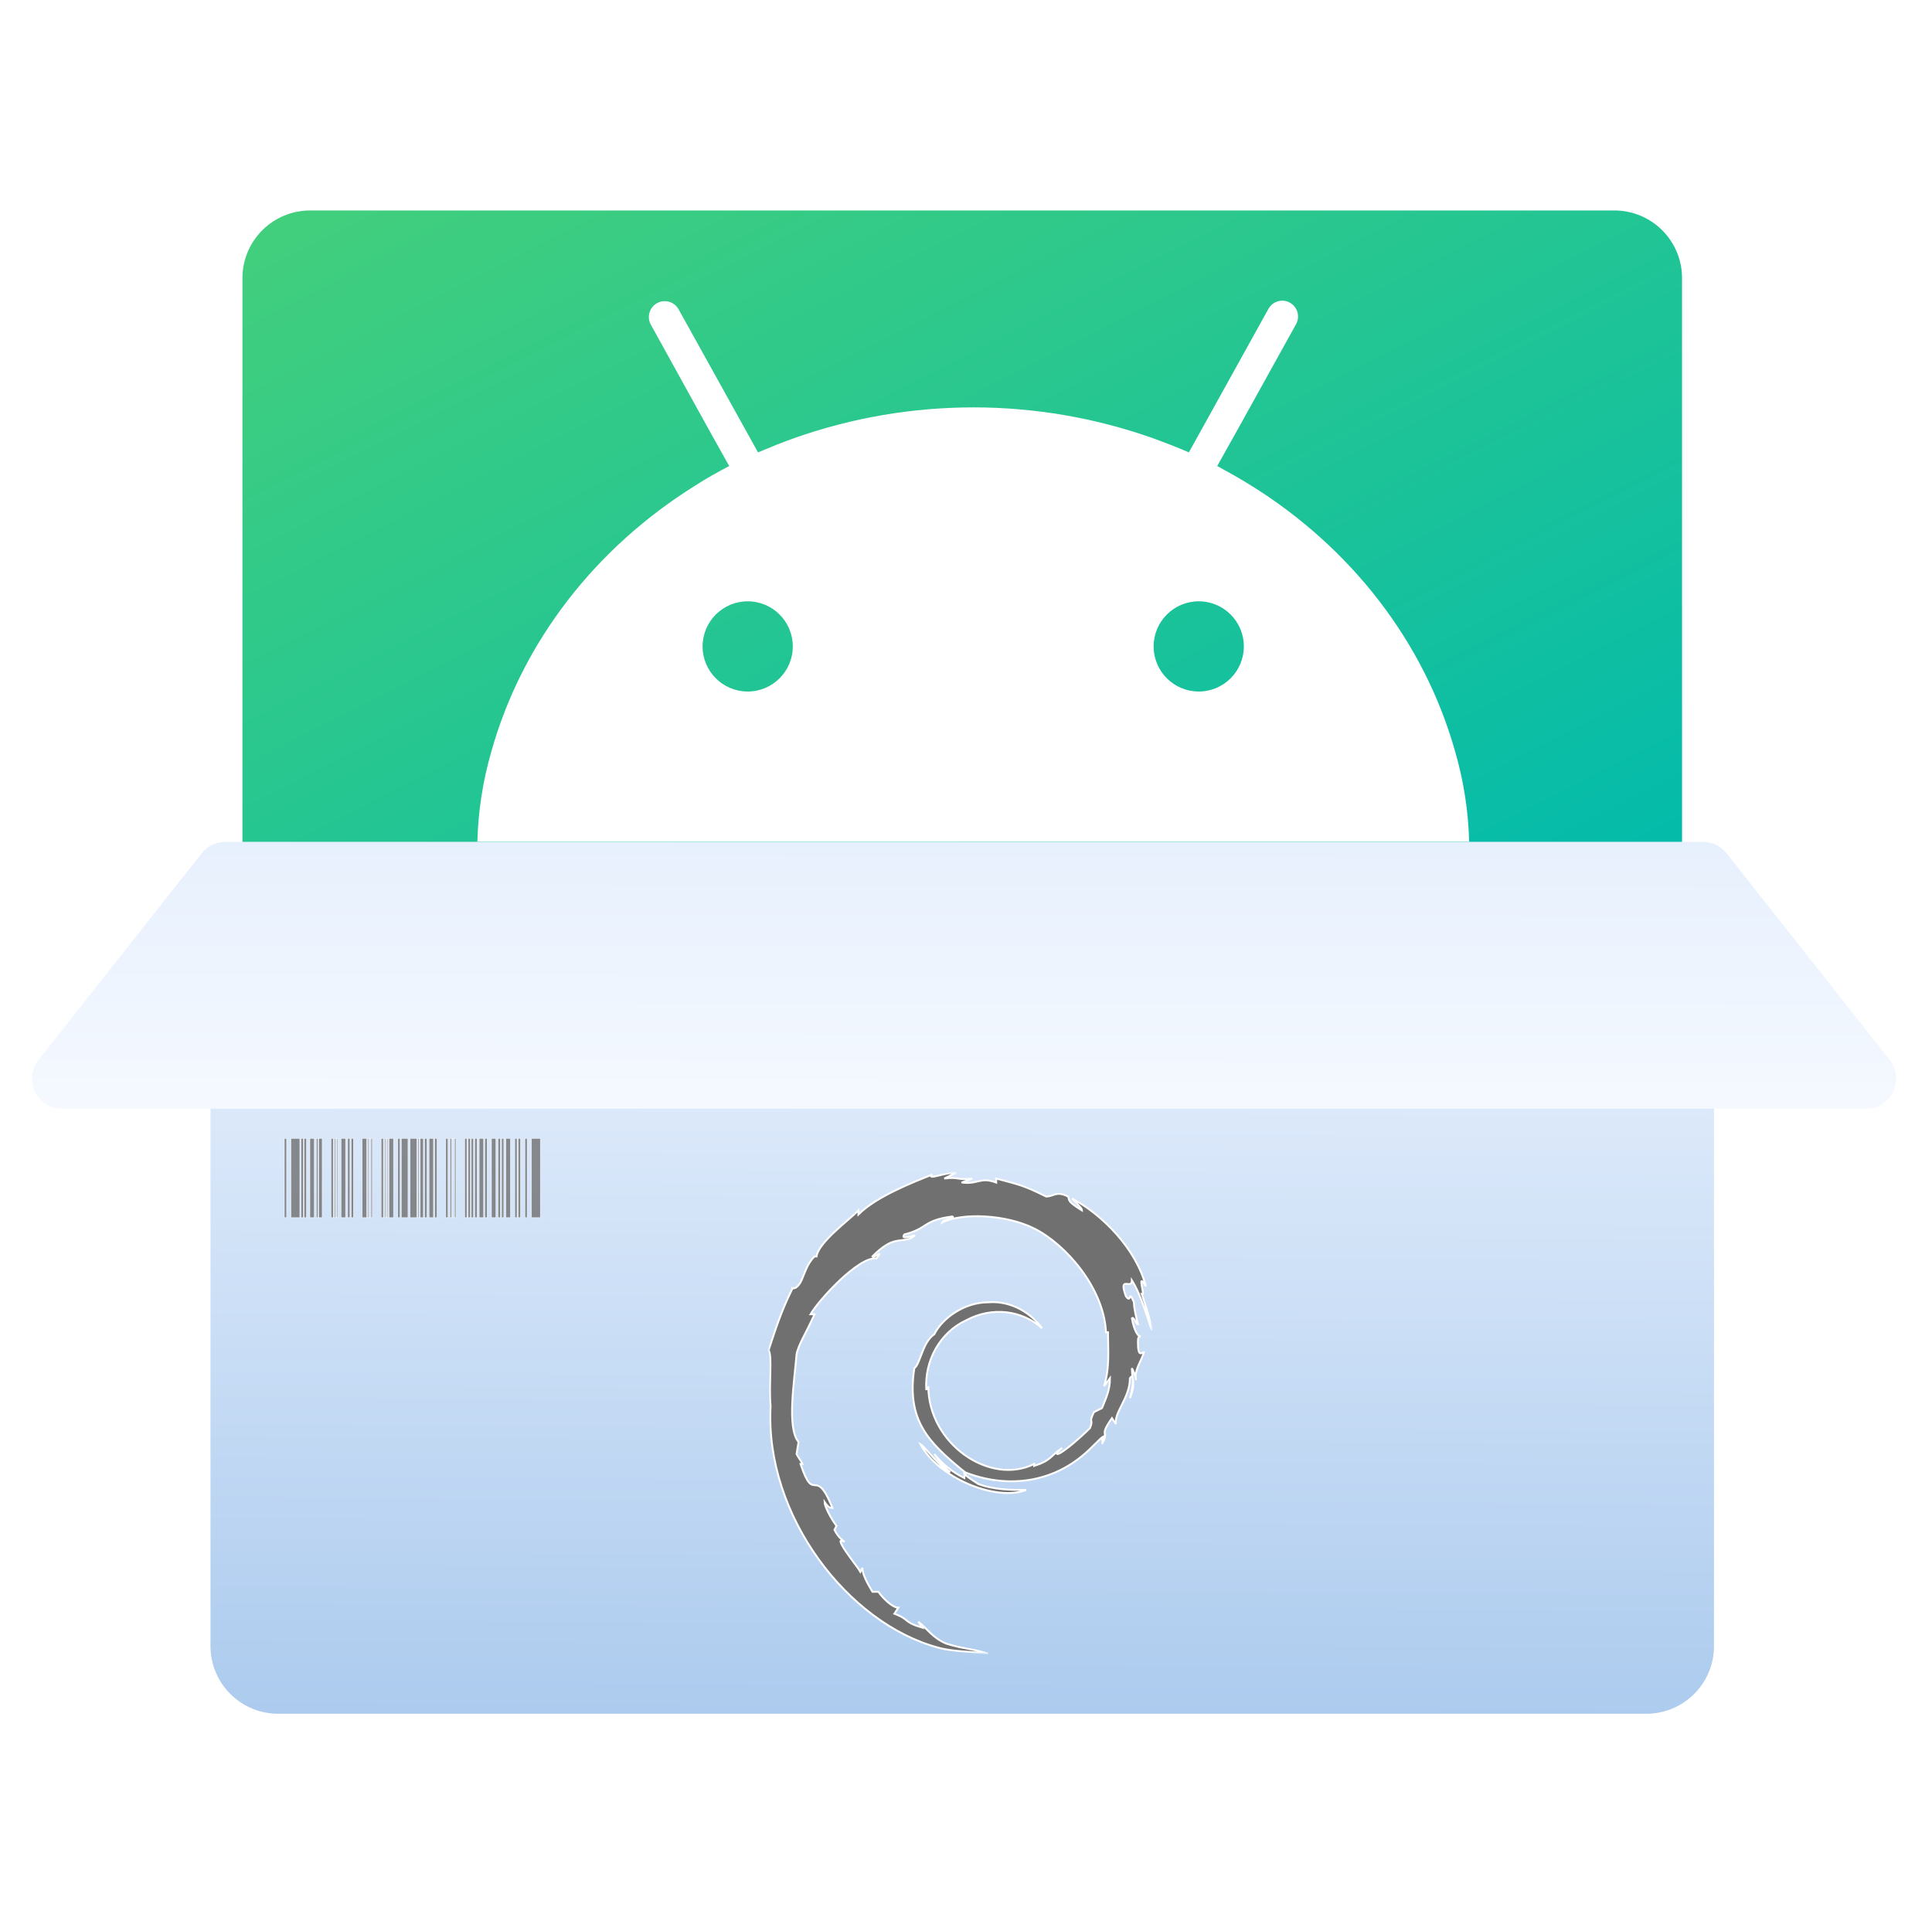
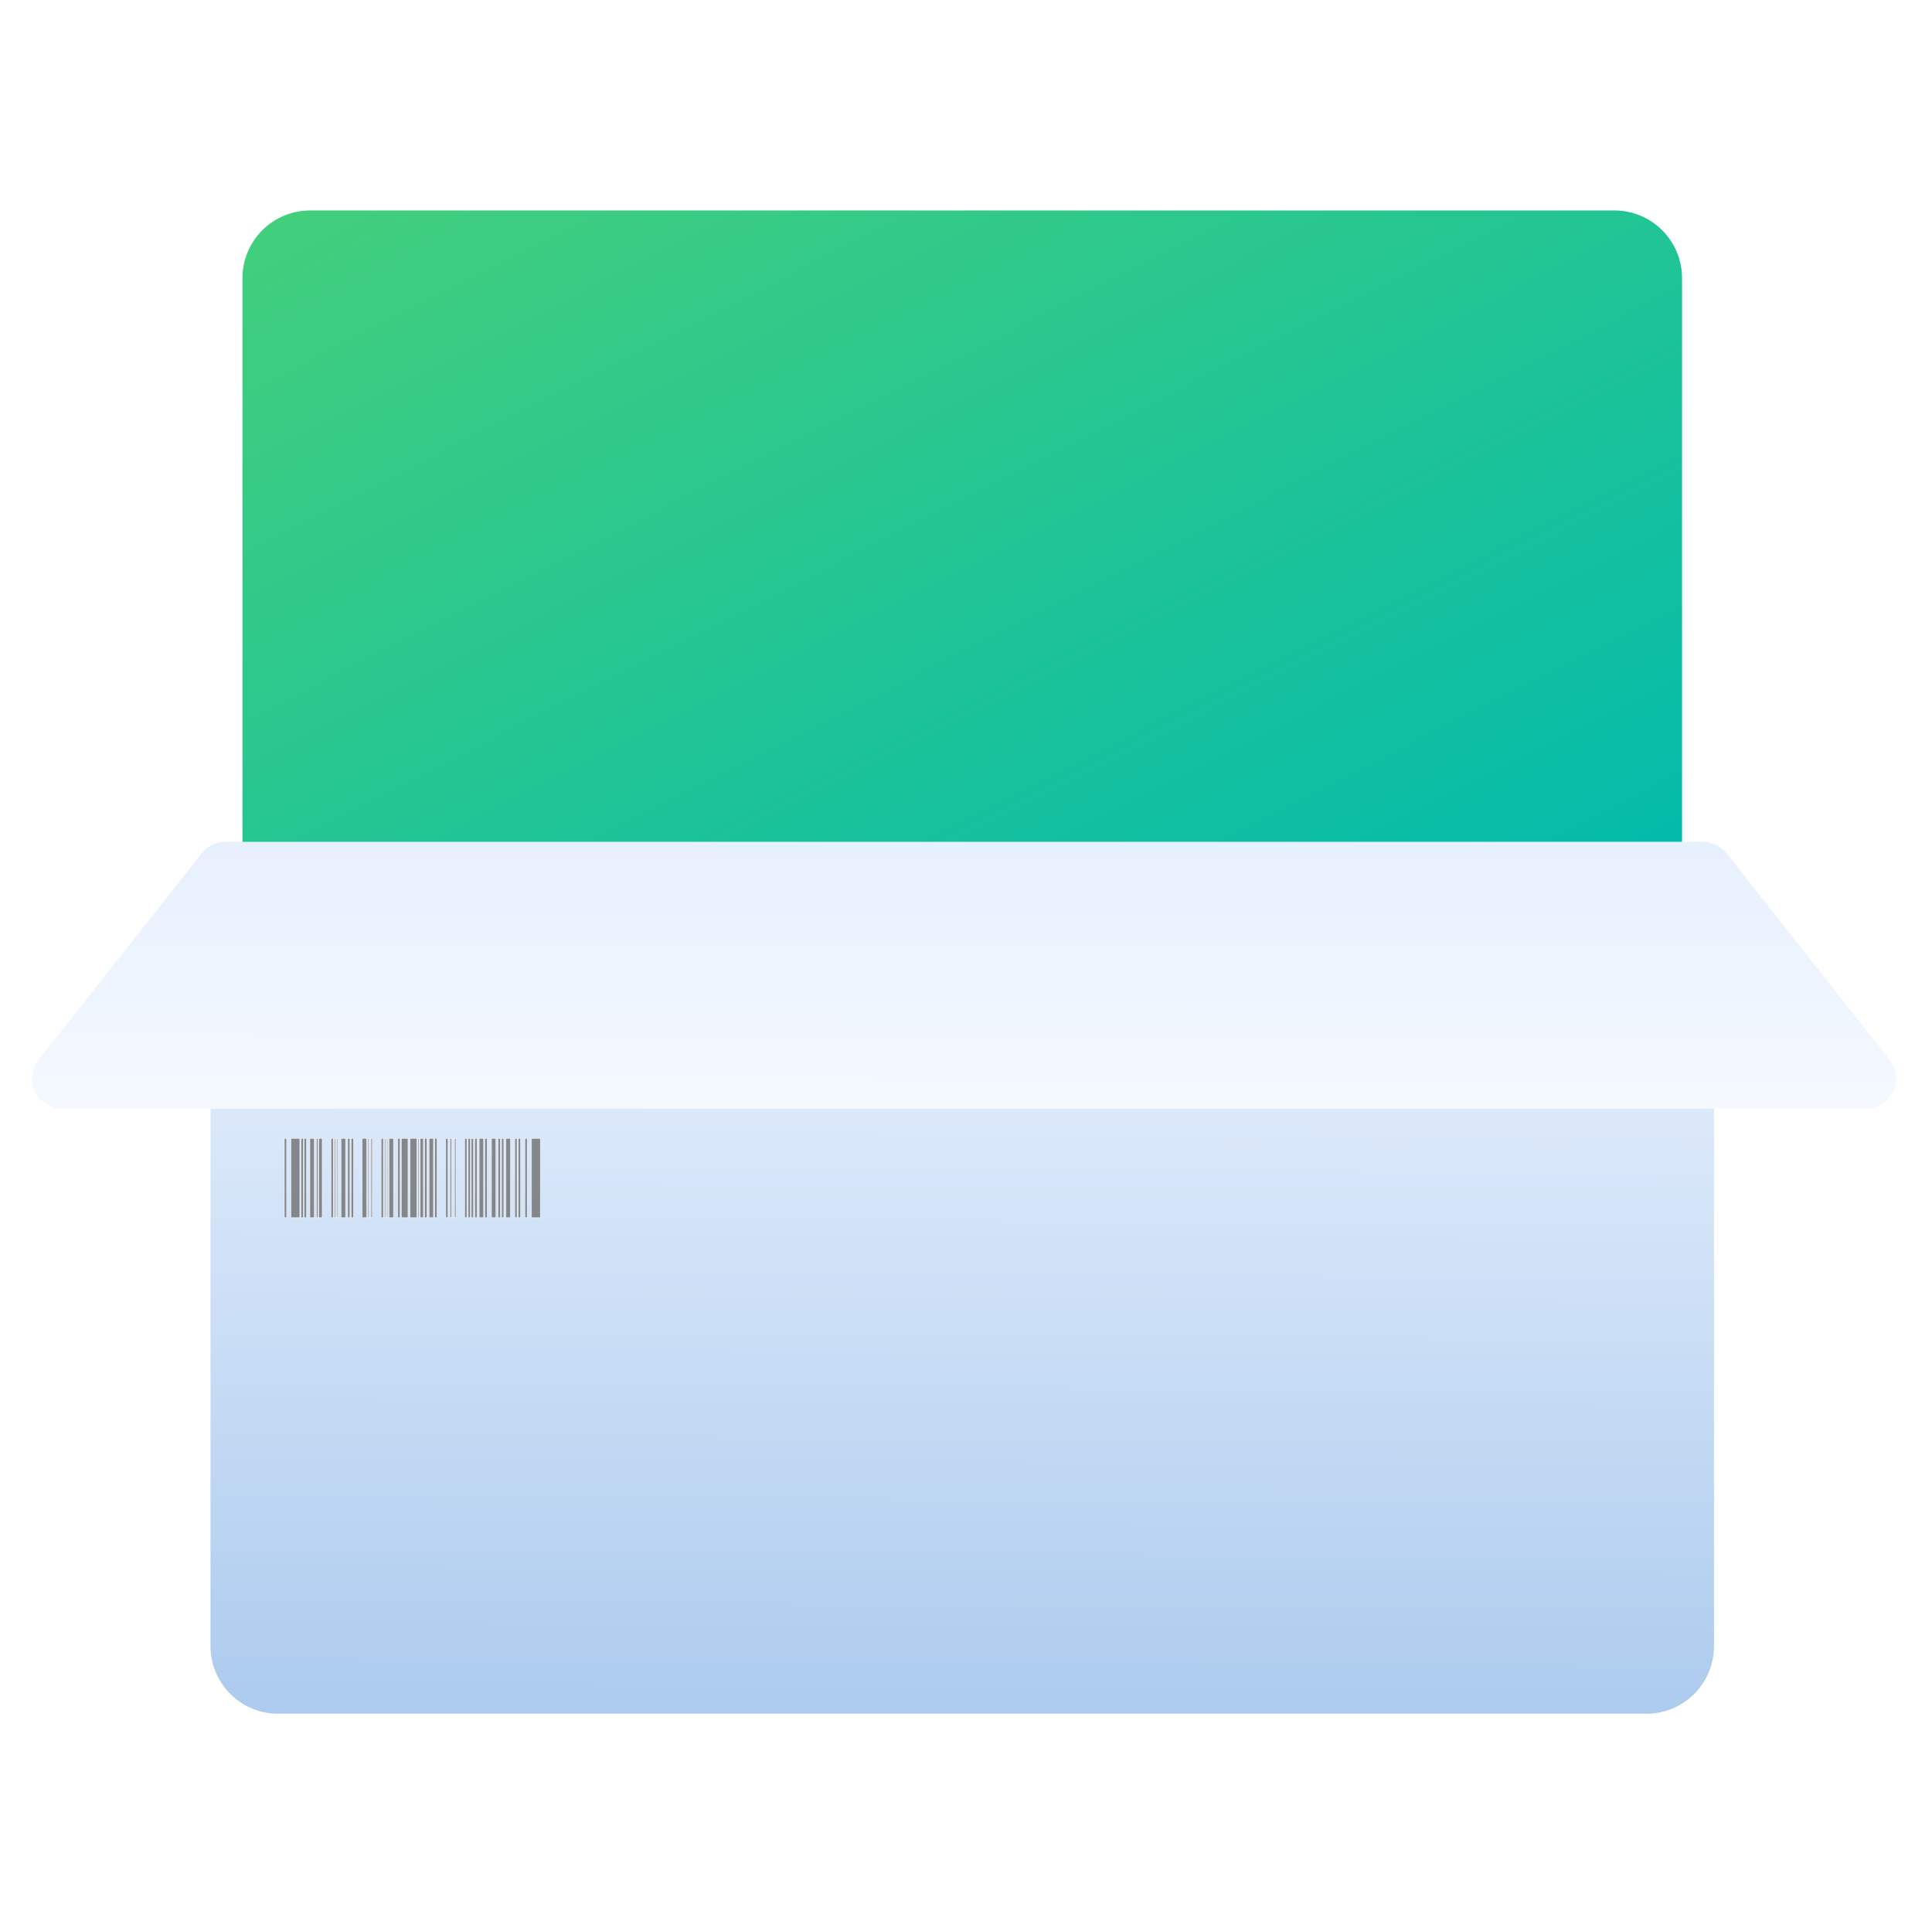
<svg xmlns="http://www.w3.org/2000/svg" xmlns:xlink="http://www.w3.org/1999/xlink" width="514" height="512" viewBox="0 0 514 512" fill="none">
  <defs>
    <linearGradient id="linear_0" x1="96.37%" y1="96.011%" x2="2.84%" y2="0%" gradientUnits="objectBoundingBox">
      <stop offset="0" stop-color="#00BAAD" stop-opacity="1" />
      <stop offset="1" stop-color="#43CF7C" stop-opacity="1" />
    </linearGradient>
    <filter id="filter_2" x="60.5" y="54" width="387" height="204" filterUnits="userSpaceOnUse" color-interpolation-filters="sRGB">
      <feFlood flood-opacity="0" result="BackgroundImageFix" />
      <feColorMatrix in="SourceAlpha" type="matrix" values="0 0 0 0 0 0 0 0 0 0 0 0 0 0 0 0 0 0 127 0" />
      <feOffset dx="0" dy="0" />
      <feGaussianBlur stdDeviation="1" />
      <feColorMatrix type="matrix" values="0 0 0 0 0 0 0 0 0 0 0 0 0 0 0 0 0 0 0.5 0" />
      <feBlend mode="normal" in2="BackgroundImageFix" result="effect1_Shadow" />
      <feBlend mode="normal" in="SourceGraphic" in2="effect1_Shadow" result="shape" />
    </filter>
    <linearGradient id="linear_1" x1="50%" y1="100%" x2="51%" y2="0%" gradientUnits="objectBoundingBox">
      <stop offset="0" stop-color="#ACCBEE" stop-opacity="1" />
      <stop offset="1" stop-color="#E7F0FD" stop-opacity="1" />
    </linearGradient>
    <filter id="filter_4" x="52" y="254" width="404" height="204" filterUnits="userSpaceOnUse" color-interpolation-filters="sRGB">
      <feFlood flood-opacity="0" result="BackgroundImageFix" />
      <feColorMatrix in="SourceAlpha" type="matrix" values="0 0 0 0 0 0 0 0 0 0 0 0 0 0 0 0 0 0 127 0" />
      <feOffset dx="0" dy="0" />
      <feGaussianBlur stdDeviation="1" />
      <feColorMatrix type="matrix" values="0 0 0 0 0 0 0 0 0 0 0 0 0 0 0 0 0 0 0.5 0" />
      <feBlend mode="normal" in2="BackgroundImageFix" result="effect1_Shadow" />
      <feBlend mode="normal" in="SourceGraphic" in2="effect1_Shadow" result="shape" />
    </filter>
    <filter id="filter_12" x="-7" y="-7" width="276" height="156" filterUnits="userSpaceOnUse" color-interpolation-filters="sRGB">
      <feFlood flood-opacity="0" result="BackgroundImageFix" />
      <feColorMatrix in="SourceAlpha" type="matrix" values="0 0 0 0 0 0 0 0 0 0 0 0 0 0 0 0 0 0 127 0" />
      <feOffset dx="0" dy="-2" />
      <feGaussianBlur stdDeviation="3.5" />
      <feColorMatrix type="matrix" values="0 0 0 0 0 0 0 0 0 0 0 0 0 0 0 0 0 0 0.5 0" />
      <feBlend mode="normal" in2="BackgroundImageFix" result="effect1_Shadow" />
      <feBlend mode="normal" in="SourceGraphic" in2="effect1_Shadow" result="shape" />
    </filter>
    <linearGradient id="linear_2" x1="50%" y1="100%" x2="51%" y2="0%" gradientUnits="objectBoundingBox">
      <stop offset="0" stop-color="#F5F9FF" stop-opacity="1" />
      <stop offset="1" stop-color="#E7F0FD" stop-opacity="1" />
    </linearGradient>
    <filter id="filter_14" x="-6" y="220" width="521" height="79" filterUnits="userSpaceOnUse" color-interpolation-filters="sRGB">
      <feFlood flood-opacity="0" result="BackgroundImageFix" />
      <feColorMatrix in="SourceAlpha" type="matrix" values="0 0 0 0 0 0 0 0 0 0 0 0 0 0 0 0 0 0 127 0" />
      <feOffset dx="0" dy="0" />
      <feGaussianBlur stdDeviation="2" />
      <feColorMatrix type="matrix" values="0 0 0 0 0 0 0 0 0 0 0 0 0 0 0 0 0 0 0.5 0" />
      <feBlend mode="normal" in2="BackgroundImageFix" result="effect1_Shadow" />
      <feBlend mode="normal" in="SourceGraphic" in2="effect1_Shadow" result="shape" />
    </filter>
    <rect id="path_0" x="0" y="0" width="101.975" height="128" />
  </defs>
  <g opacity="1" transform="translate(2 0)  rotate(0 256 256)">
    <g id="矩形 1" filter="url(#filter_2)">
      <path id="矩形 1" fill-rule="evenodd" fill="url(#linear_0)" transform="translate(62.5 56)  rotate(0 191.5 100)" opacity="1" d="M0,200L383,200L383,18C383,13.226 381.104,8.648 377.728,5.272C374.352,1.896 369.774,-1.0658141036401503e-14 365,-7.105427357601002e-15L18,0C13.226,-3.552713678800501e-15 8.648,1.896 5.272,5.272C1.896,8.648 -3.552713678800501e-15,13.226 -3.552713678800501e-15,18L0,200Z " />
    </g>
    <g id="矩形 2" filter="url(#filter_4)">
      <path id="矩形 2" fill-rule="evenodd" fill="url(#linear_1)" transform="translate(54 256)  rotate(0 200 100)" opacity="1" d="M1.1021821192326181e-15,182C0,186.774 1.896,191.352 5.272,194.728C8.648,198.104 13.226,200 18,200L382,200C391.941,200 400,191.941 400,182L400,0L0,0Z " />
    </g>
    <g opacity="1" transform="translate(125 82)  rotate(0 131 71)">
      <g id="形状" filter="url(#filter_12)">
-         <path id="形状" fill-rule="evenodd" style="fill:#FFFFFF" transform="translate(0 0)  rotate(0 131 71)" opacity="1" d="M218.175,3.052c0.309,1.075 0.177,2.23 -0.364,3.208l-15.892,28.66l-5.079,9.08c1.533,0.834 3.061,1.683 4.581,2.55c1.52,0.867 3.019,1.761 4.499,2.681c26.42,16.46 46.001,41.479 54.221,70.77c2.267,7.796 3.515,15.853 3.72,23.97h-263.86c0.203,-8.127 1.451,-16.194 3.72,-24c8.201,-29.26 27.8,-54.28 54.199,-70.74c1.472,-0.955 2.966,-1.86 4.48,-2.721c1.512,-0.86 3.048,-1.696 4.599,-2.509l-5.079,-9.08l-15.81,-28.61c-1.061,-2.03 -0.309,-4.536 1.694,-5.648c2.003,-1.11 4.528,-0.419 5.686,1.558l16.101,29l5.079,9.151c1.599,-0.671 3.219,-1.34 4.86,-2.001c1.633,-0.646 3.282,-1.265 4.95,-1.86c30.742,-10.818 64.258,-10.818 95,0c1.67,0.59 3.309,1.241 4.95,1.86c1.639,0.621 3.259,1.29 4.86,2.001l5.079,-9.151l16.101,-29.05c0.741,-1.34 2.156,-2.173 3.689,-2.17c0.702,0.004 1.391,0.187 2,0.53c0.982,0.54 1.705,1.448 2.016,2.522z M83.92,92c0,-6.627 -5.373,-12 -12,-12c-6.627,0 -12,5.373 -12,12c0,6.627 5.373,12 12,12c6.627,0 12,-5.373 12,-12z M203.92,92c0,-6.627 -5.373,-12 -12,-12c-6.627,0 -12,5.373 -12,12c0,6.627 5.373,12 12,12c6.627,0 12,-5.373 12,-12z " />
-       </g>
+         </g>
    </g>
    <g id="矩形 3" filter="url(#filter_14)">
      <path id="矩形 3" fill-rule="evenodd" fill="url(#linear_2)" transform="translate(-2 224)  rotate(0 256.5 35.5)" opacity="1" d="M10.232,58.042C8.332,60.448 7.974,63.729 9.311,66.488C10.648,69.248 13.445,71 16.511,71L496.489,71C499.555,71 502.352,69.248 503.689,66.488C505.026,63.729 504.668,60.448 502.768,58.042L459.337,3.042C457.82,1.121 455.506,2.6645352591003757e-15 453.058,-8.881784197001252e-16L59.942,0C57.494,-1.7763568394002505e-15 55.18,1.121 53.663,3.042Z " />
    </g>
    <path id="文本 1" fill-rule="evenodd" style="fill:#707070" transform="translate(73.66 302.906)  rotate(0 34.047 10.547)" opacity="0.8" d="M0 0L0.59 0L0.59 21.09L0 21.09L0 0ZM1.76 0L1.76 21.09L4.1 21.09L4.1 0L1.76 0ZM5.03 0L5.03 21.09L4.45 21.09L4.45 0L5.03 0ZM5.27 0L5.27 21.09L5.86 21.09L5.86 0L5.27 0ZM7.96 0L6.79 0L6.79 21.09L7.96 21.09L7.96 0ZM8.54 21.09L8.54 0L8.89 0L8.89 21.09L8.54 21.09ZM9.13 21.09L10.06 21.09L10.06 0L9.13 0L9.13 21.09ZM12.41 0L12.41 21.09L12.99 21.09L12.99 0L12.41 0ZM13.34 0L13.34 21.09L13.58 21.09L13.58 0L13.34 0ZM14.16 21.09L13.92 21.09L13.92 0L14.16 0L14.16 21.09ZM16.27 0L16.27 21.09L15.09 21.09L15.09 0L16.27 0ZM16.85 0L16.85 21.09L17.44 21.09L17.44 0L16.85 0ZM18.37 0L18.37 21.09L17.78 21.09L17.78 0L18.37 0ZM20.71 21.09L20.71 0L21.88 0L21.88 21.09L20.71 21.09ZM22.47 21.09L22.47 0L22.23 0L22.23 21.09L22.47 21.09ZM23.4 21.09L23.4 0L23.05 0L23.05 21.09L23.4 21.09ZM25.74 21.09L25.74 0L26.33 0L26.33 21.09L25.74 21.09ZM26.67 21.09L26.67 0L26.91 0L26.91 21.09L26.67 21.09ZM27.26 21.09L27.26 0L27.5 0L27.5 21.09L27.26 21.09ZM27.84 0L27.84 21.09L29.02 21.09L29.02 0L27.84 0ZM30.77 21.09L30.77 0L30.19 0L30.19 21.09L30.77 21.09ZM31.12 0L32.88 0L32.88 21.09L31.12 21.09L31.12 0ZM33.46 21.09L35.22 21.09L35.22 0L33.46 0L33.46 21.09ZM35.8 0L35.56 0L35.56 21.09L35.8 21.09L35.8 0ZM36.15 0L36.15 21.09L36.98 21.09L36.98 0L36.15 0ZM37.91 0L37.91 21.09L37.32 21.09L37.32 0L37.91 0ZM38.49 21.09L39.66 21.09L39.66 0L38.49 0L38.49 21.09ZM40.01 21.09L40.59 21.09L40.59 0L40.01 0L40.01 21.09ZM42.94 21.09L42.94 0L43.52 0L43.52 21.09L42.94 21.09ZM44.11 21.09L44.45 21.09L44.45 0L44.11 0L44.11 21.09ZM45.28 0L45.28 21.09L45.63 21.09L45.63 0L45.28 0ZM48.55 0L48.55 21.09L47.97 21.09L47.97 0L48.55 0ZM48.9 21.09L49.48 21.09L49.48 0L48.9 0L48.9 21.09ZM49.73 21.09L50.31 21.09L50.31 0L49.73 0L49.73 21.09ZM51.24 21.09L50.66 21.09L50.66 0L51.24 0L51.24 21.09ZM51.83 0L51.83 21.09L53 21.09L53 0L51.83 0ZM53.34 0L53.93 0L53.93 21.09L53.34 21.09L53.34 0ZM56.27 0L55.1 0L55.1 21.09L56.27 21.09L56.27 0ZM56.86 21.09L56.86 0L57.45 0L57.45 21.09L56.86 21.09ZM58.37 0L57.79 0L57.79 21.09L58.37 21.09L58.37 0ZM60.13 0L60.13 21.09L58.96 21.09L58.96 0L60.13 0ZM61.3 21.09L61.89 21.09L61.89 0L61.3 0L61.3 21.09ZM62.23 0L62.23 21.09L62.82 21.09L62.82 0L62.23 0ZM63.99 0L64.58 0L64.58 21.09L63.99 21.09L63.99 0ZM65.75 21.09L65.75 0L68.09 0L68.09 21.09L65.75 21.09Z" />
    <path id="文本 1" style="stroke:#FFFFFF; stroke-width:0.1; stroke-opacity:1; stroke-dasharray:0 0" transform="translate(73.66 302.906)  rotate(0 34.047 10.547)" d="M44.11,21.09L45.28,21.09L45.28,0L44.11,0L44.11,21.09Z M40.01,21.09L40.59,21.09L40.59,0L40.01,0L40.01,21.09Z M42.94,0L42.94,21.09L43.52,21.09L43.52,0L42.94,0Z M48.9,21.09L49.48,21.09L49.48,0L48.9,0L48.9,21.09Z M50.66,21.09L51.24,21.09L51.24,0L50.66,0L50.66,21.09Z M51.83,0L51.83,21.09L53,21.09L53,0L51.83,0Z M37.91,21.09L37.91,0L37.32,0L37.32,21.09L37.91,21.09Z M38.49,21.09L39.66,21.09L39.66,0L38.49,0L38.49,21.09Z M36.15,21.09L36.15,0L35.56,0L35.56,21.09L36.15,21.09Z M12.41,0L12.41,21.09L12.99,21.09L12.99,0L12.41,0Z M10.06,21.09L10.06,0L8.89,0L8.89,21.09L10.06,21.09Z M14.16,0L13.58,0L13.58,21.09L14.16,21.09L14.16,0Z M56.86,0L56.86,21.09L57.45,21.09L57.45,0L56.86,0Z M56.27,0L55.1,0L55.1,21.09L56.27,21.09L56.27,0Z M53.93,0L53.34,0L53.34,21.09L53.93,21.09L53.93,0Z M13.34,0L13.34,21.09L13.92,21.09L13.92,0L13.34,0Z M16.27,21.09L16.27,0L15.09,0L15.09,21.09L16.27,21.09Z M16.85,0L16.85,21.09L17.44,21.09L17.44,0L16.85,0Z M36.98,21.09L36.98,0L35.8,0L35.8,21.09L36.98,21.09Z M33.46,21.09L35.22,21.09L35.22,0L33.46,0L33.46,21.09Z M32.88,0L31.12,0L31.12,21.09L32.88,21.09L32.88,0Z M30.77,21.09L30.77,0L30.19,0L30.19,21.09L30.77,21.09Z M26.67,0L26.67,21.09L27.26,21.09L27.26,0L26.67,0Z M27.84,0L27.84,21.09L29.02,21.09L29.02,0L27.84,0Z M65.75,0L65.75,21.09L68.09,21.09L68.09,0L65.75,0Z M62.23,0L62.23,21.09L62.82,21.09L62.82,0L62.23,0Z M64.58,0L63.99,0L63.99,21.09L64.58,21.09L64.58,0Z M27.5,0L26.91,0L26.91,21.09L27.5,21.09L27.5,0Z M25.74,0L25.74,21.09L26.33,21.09L26.33,0L25.74,0Z M23.4,21.09L23.4,0L22.23,0L22.23,21.09L23.4,21.09Z M48.55,21.09L48.55,0L47.97,0L47.97,21.09L48.55,21.09Z M49.73,21.09L50.31,21.09L50.31,0L49.73,0L49.73,21.09Z M44.45,21.09L45.63,21.09L45.63,0L44.45,0L44.45,21.09Z M61.3,21.09L61.89,21.09L61.89,0L61.3,0L61.3,21.09Z M60.13,21.09L60.13,0L58.96,0L58.96,21.09L60.13,21.09Z M58.37,0L57.79,0L57.79,21.09L58.37,21.09L58.37,0Z M5.03,21.09L5.03,0L4.45,0L4.45,21.09L5.03,21.09Z M7.96,0L6.79,0L6.79,21.09L7.96,21.09L7.96,0Z M8.54,0L8.54,21.09L9.13,21.09L9.13,0L8.54,0Z M5.27,0L5.27,21.09L5.86,21.09L5.86,0L5.27,0Z M0.59,0L0,0L0,21.09L0.59,21.09L0.59,0Z M1.76,0L1.76,21.09L4.1,21.09L4.1,0L1.76,0Z M18.37,21.09L18.37,0L17.78,0L17.78,21.09L18.37,21.09Z M22.47,21.09L23.05,21.09L23.05,0L22.47,0L22.47,21.09Z M20.71,0L20.71,21.09L21.88,21.09L21.88,0L20.71,0Z " />
    <g opacity="1" transform="translate(202.481 312)  rotate(0 50.988 64)">
      <mask id="bg-mask" fill="white">
        <use xlink:href="#path_0" />
      </mask>
      <g mask="url(#bg-mask)">
-         <path id="路径 1" fill-rule="evenodd" style="fill:#707070" transform="translate(0 0)  rotate(0 50.988 64)" opacity="1" d="M6.28,30.72C6.22,30.69 6.22,30.67 6.28,30.72Z M48.86,11.68C49.93,12.22 46.74,12.22 46.21,13.28C51.52,10.62 63.2,11.15 70.64,14.87C79.14,19.12 89.23,30.8 89.76,42.49L90.29,42.49C90.29,46.74 90.82,52.05 89.23,56.83L90.82,54.71C90.82,57.89 89.76,60.02 88.7,62.67L86.57,63.73C84.98,66.92 86.57,65.33 85.51,67.98C83.39,70.11 78.61,74.36 77.01,74.89C75.95,74.89 77.54,73.83 78.07,73.29C74.89,75.42 75.42,76.48 70.64,78.07L70.64,77.54C58.95,83.39 42.49,72.23 42.49,56.83C42.49,57.89 41.96,57.36 41.96,57.89C41.43,49.93 45.68,42.49 52.58,39.3C59.49,35.59 67.45,36.65 72.76,41.43C70.11,37.71 64.8,33.99 58.42,34.52C52.05,34.52 46.21,38.77 44.08,43.02C40.9,45.15 40.37,50.99 38.77,52.05C36.65,65.86 42.49,71.7 51.52,79.14C51.9,79.39 52.13,79.59 52.26,79.75C62.83,83.9 74.42,82.81 83.39,75.42C86.04,73.29 88.17,70.64 89.23,70.11C88.17,71.7 89.23,71.17 88.7,72.23C90.82,68.51 87.63,70.64 91.35,65.33L92.41,66.92C91.88,63.73 96.13,60.02 96.13,54.71C96.53,54.1 96.78,54.18 96.88,54.72C96.78,53.95 96.66,53.12 96.66,52.05C97.07,52.86 97.47,53.67 97.64,54.48C97.59,52.08 99.37,49.72 99.85,47.8C99.32,47.8 98.26,49.39 98.26,45.15C98.26,43.02 98.79,44.08 98.79,43.55C98.26,43.55 97.2,41.96 96.66,38.77C97.2,38.24 97.73,40.37 98.26,40.37C97.73,38.24 97.2,36.12 97.2,34.52C95.6,30.8 96.66,35.05 95.07,32.93C92.95,27.09 96.66,31.34 96.66,28.68C99.32,32.93 100.91,39.3 101.98,41.96C101.44,38.77 100.38,35.59 99.32,32.4C100.38,32.93 97.73,26.02 100.38,30.27C97.73,20.18 88.7,11.15 80.73,6.9C82.32,8.5 83.39,9.56 83.39,10.09C79.14,7.44 80.2,7.44 79.67,6.37C76.48,4.78 75.95,6.37 73.83,6.37C67.45,3.19 66.39,3.19 60.55,1.59L60.55,2.66C56.3,1.06 55.77,3.19 51.52,2.66C50.99,2.66 53.11,2.12 54.17,1.59C50.46,2.12 50.46,1.06 46.74,1.59C47.8,1.06 48.86,0.53 49.93,0C46.74,0 41.96,2.12 43.55,0.53C38.24,2.66 28.68,6.37 23.9,11.15L23.9,10.09C21.24,12.75 13.28,18.59 12.75,22.31L12.22,22.31C10.09,24.43 9.56,27.09 8.5,29.21C7.36,31.11 6.49,30.84 6.28,30.72C6.31,30.74 6.34,30.77 6.37,30.8C3.19,37.18 1.59,42.49 0,47.27C1.06,48.86 0,56.3 0.53,62.14C-1.06,91.35 21.24,120.03 45.15,126.41C48.86,127.47 54.17,127.47 58.42,128C53.11,126.41 52.58,126.94 47.27,125.34C43.55,123.75 42.49,121.63 39.83,119.5L40.9,121.1C35.59,119.5 37.71,118.97 33.46,117.38L34.52,115.78C32.93,115.78 30.27,113.13 29.21,111.54L27.62,111.54C26.02,108.88 24.96,106.76 24.96,105.16L24.43,106.22C23.9,105.16 16.46,96.13 20.18,98.26C19.65,97.73 18.59,97.2 17.53,95.07L18.06,94.01C16.46,91.88 14.87,88.7 14.87,87.63C15.93,89.23 16.46,89.23 17,89.23C12.22,77.54 12.22,88.7 8.5,77.54L9.03,77.54C8.5,76.48 7.97,75.95 7.44,74.89L7.97,71.7C4.78,67.98 6.9,55.24 7.44,48.33C7.97,45.68 10.09,42.49 12.22,37.71L11.15,37.71C13.28,33.99 23.9,22.31 28.68,22.84C30.8,20.18 28.15,22.84 27.62,22.31C32.93,17 34.52,18.59 37.71,17.53C41.43,15.4 34.52,18.59 36.12,16.46C42.49,14.87 40.9,12.75 48.86,11.68Z M44.08,74.89C45.15,76.48 46.74,78.61 48.33,79.67C45.68,78.61 41.43,72.76 40.37,72.23C45.15,81.26 60.55,87.63 68.51,84.45C64.8,84.45 60.02,84.45 55.77,82.85C54.65,82.11 53.01,81.1 52.31,80.38C52.21,80.6 52.05,80.85 52.05,81.26C48.86,79.67 46.21,77.54 44.08,74.89Z M97.64,54.48C97.65,54.73 97.68,54.98 97.73,55.24C97.73,54.98 97.7,54.73 97.64,54.48Z M52.05,79.67C51.89,79.83 52.02,80.08 52.31,80.38C52.41,80.18 52.46,80 52.26,79.75C52.19,79.72 52.12,79.7 52.05,79.67Z M96.92,54.99C96.91,54.89 96.9,54.8 96.88,54.72C96.89,54.81 96.91,54.9 96.92,54.99Z M96.13,60.02C97.13,57.69 97.09,56.41 96.92,54.99C96.99,55.99 96.73,57.92 96.13,60.02Z " />
-         <path id="路径 1" style="stroke:#FFFFFF; stroke-width:0.5; stroke-opacity:1; stroke-dasharray:0 0" transform="translate(0 0)  rotate(0 50.988 64)" d="M6.28,30.72C6.22,30.69 6.22,30.67 6.28,30.72Z M48.86,11.68C49.93,12.22 46.74,12.22 46.21,13.28C51.52,10.62 63.2,11.15 70.64,14.87C79.14,19.12 89.23,30.8 89.76,42.49L90.29,42.49C90.29,46.74 90.82,52.05 89.23,56.83L90.82,54.71C90.82,57.89 89.76,60.02 88.7,62.67L86.57,63.73C84.98,66.92 86.57,65.33 85.51,67.98C83.39,70.11 78.61,74.36 77.01,74.89C75.95,74.89 77.54,73.83 78.07,73.29C74.89,75.42 75.42,76.48 70.64,78.07L70.64,77.54C58.95,83.39 42.49,72.23 42.49,56.83C42.49,57.89 41.96,57.36 41.96,57.89C41.43,49.93 45.68,42.49 52.58,39.3C59.49,35.59 67.45,36.65 72.76,41.43C70.11,37.71 64.8,33.99 58.42,34.52C52.05,34.52 46.21,38.77 44.08,43.02C40.9,45.15 40.37,50.99 38.77,52.05C36.65,65.86 42.49,71.7 51.52,79.14C51.9,79.39 52.13,79.59 52.26,79.75C62.83,83.9 74.42,82.81 83.39,75.42C86.04,73.29 88.17,70.64 89.23,70.11C88.17,71.7 89.23,71.17 88.7,72.23C90.82,68.51 87.63,70.64 91.35,65.33L92.41,66.92C91.88,63.73 96.13,60.02 96.13,54.71C96.53,54.1 96.78,54.18 96.88,54.72C96.78,53.95 96.66,53.12 96.66,52.05C97.07,52.86 97.47,53.67 97.64,54.48C97.59,52.08 99.37,49.72 99.85,47.8C99.32,47.8 98.26,49.39 98.26,45.15C98.26,43.02 98.79,44.08 98.79,43.55C98.26,43.55 97.2,41.96 96.66,38.77C97.2,38.24 97.73,40.37 98.26,40.37C97.73,38.24 97.2,36.12 97.2,34.52C95.6,30.8 96.66,35.05 95.07,32.93C92.95,27.09 96.66,31.34 96.66,28.68C99.32,32.93 100.91,39.3 101.98,41.96C101.44,38.77 100.38,35.59 99.32,32.4C100.38,32.93 97.73,26.02 100.38,30.27C97.73,20.18 88.7,11.15 80.73,6.9C82.32,8.5 83.39,9.56 83.39,10.09C79.14,7.44 80.2,7.44 79.67,6.37C76.48,4.78 75.95,6.37 73.83,6.37C67.45,3.19 66.39,3.19 60.55,1.59L60.55,2.66C56.3,1.06 55.77,3.19 51.52,2.66C50.99,2.66 53.11,2.12 54.17,1.59C50.46,2.12 50.46,1.06 46.74,1.59C47.8,1.06 48.86,0.53 49.93,0C46.74,0 41.96,2.12 43.55,0.53C38.24,2.66 28.68,6.37 23.9,11.15L23.9,10.09C21.24,12.75 13.28,18.59 12.75,22.31L12.22,22.31C10.09,24.43 9.56,27.09 8.5,29.21C7.36,31.11 6.49,30.84 6.28,30.72C6.31,30.74 6.34,30.77 6.37,30.8C3.19,37.18 1.59,42.49 0,47.27C1.06,48.86 0,56.3 0.53,62.14C-1.06,91.35 21.24,120.03 45.15,126.41C48.86,127.47 54.17,127.47 58.42,128C53.11,126.41 52.58,126.94 47.27,125.34C43.55,123.75 42.49,121.63 39.83,119.5L40.9,121.1C35.59,119.5 37.71,118.97 33.46,117.38L34.52,115.78C32.93,115.78 30.27,113.13 29.21,111.54L27.62,111.54C26.02,108.88 24.96,106.76 24.96,105.16L24.43,106.22C23.9,105.16 16.46,96.13 20.18,98.26C19.65,97.73 18.59,97.2 17.53,95.07L18.06,94.01C16.46,91.88 14.87,88.7 14.87,87.63C15.93,89.23 16.46,89.23 17,89.23C12.22,77.54 12.22,88.7 8.5,77.54L9.03,77.54C8.5,76.48 7.97,75.95 7.44,74.89L7.97,71.7C4.78,67.98 6.9,55.24 7.44,48.33C7.97,45.68 10.09,42.49 12.22,37.71L11.15,37.71C13.28,33.99 23.9,22.31 28.68,22.84C30.8,20.18 28.15,22.84 27.62,22.31C32.93,17 34.52,18.59 37.71,17.53C41.43,15.4 34.52,18.59 36.12,16.46C42.49,14.87 40.9,12.75 48.86,11.68Z M44.08,74.89C45.15,76.48 46.74,78.61 48.33,79.67C45.68,78.61 41.43,72.76 40.37,72.23C45.15,81.26 60.55,87.63 68.51,84.45C64.8,84.45 60.02,84.45 55.77,82.85C54.65,82.11 53.01,81.1 52.31,80.38C52.21,80.6 52.05,80.85 52.05,81.26C48.86,79.67 46.21,77.54 44.08,74.89Z M97.64,54.48C97.65,54.73 97.68,54.98 97.73,55.24C97.73,54.98 97.7,54.73 97.64,54.48Z M52.05,79.67C51.89,79.83 52.02,80.08 52.31,80.38C52.41,80.18 52.46,80 52.26,79.75C52.19,79.72 52.12,79.7 52.05,79.67Z M96.92,54.99C96.91,54.89 96.9,54.8 96.88,54.72C96.89,54.81 96.91,54.9 96.92,54.99Z M96.13,60.02C97.13,57.69 97.09,56.41 96.92,54.99C96.99,55.99 96.73,57.92 96.13,60.02Z " />
-       </g>
+         </g>
    </g>
  </g>
</svg>